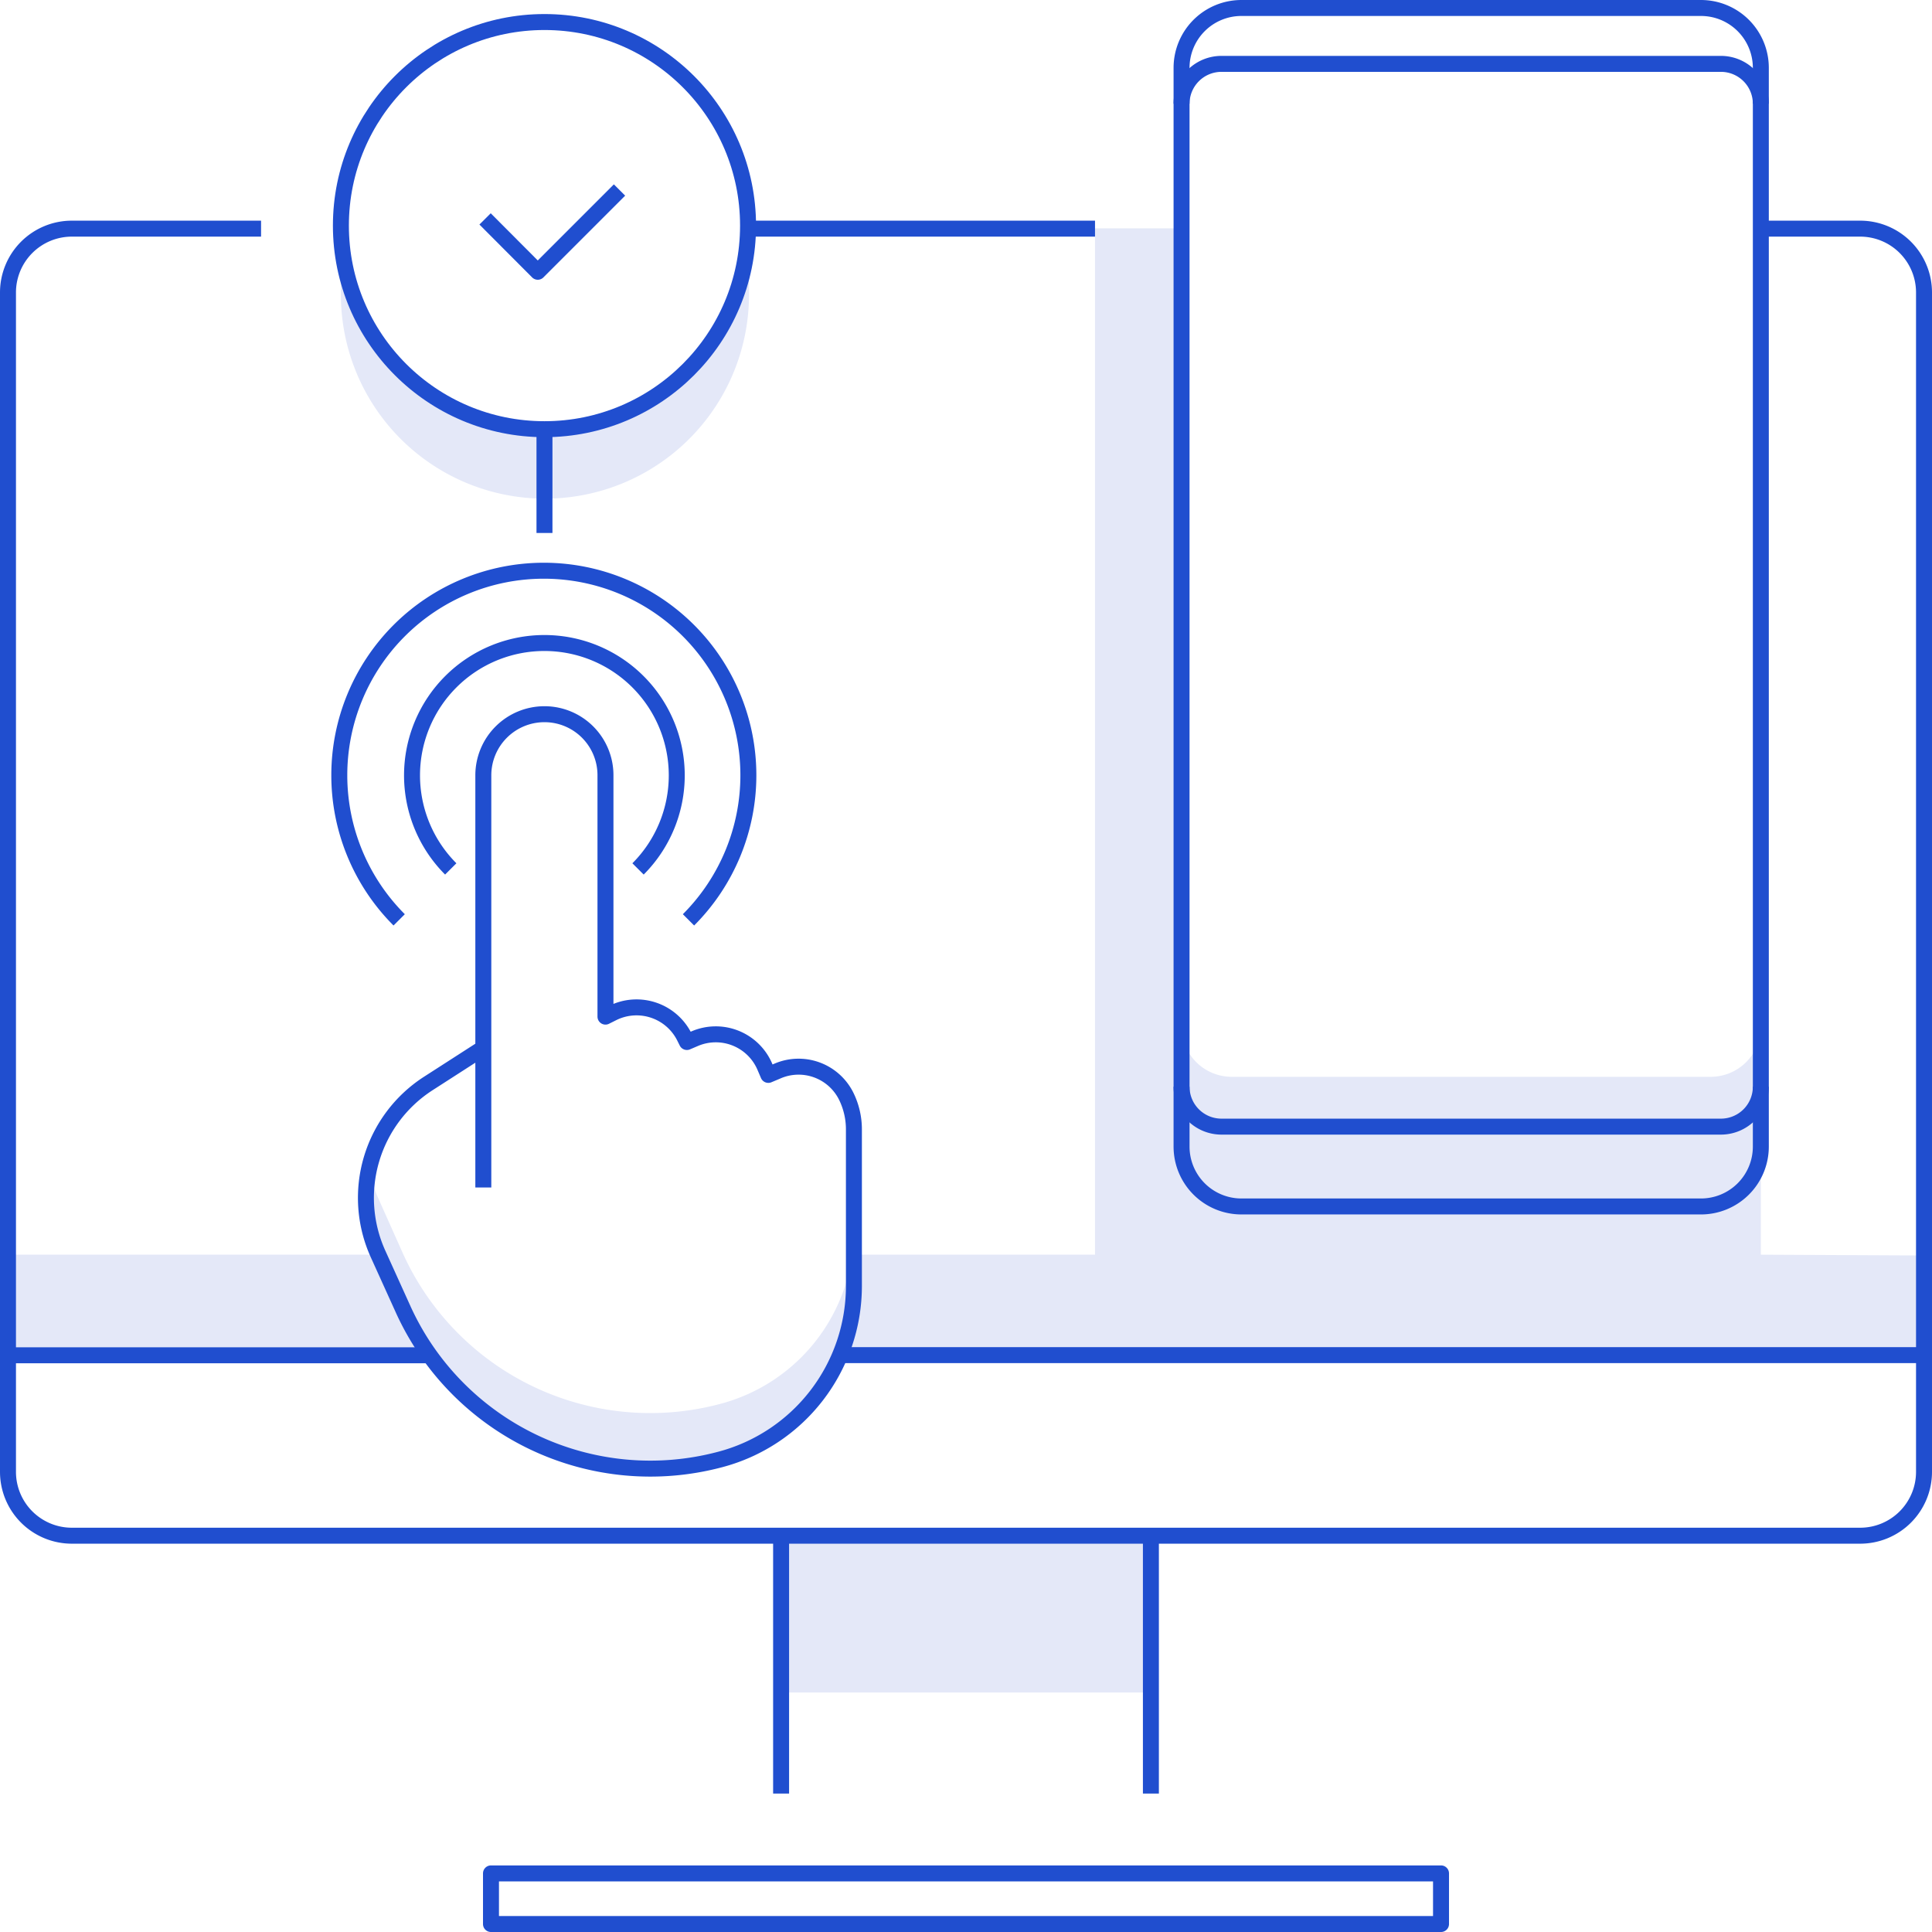
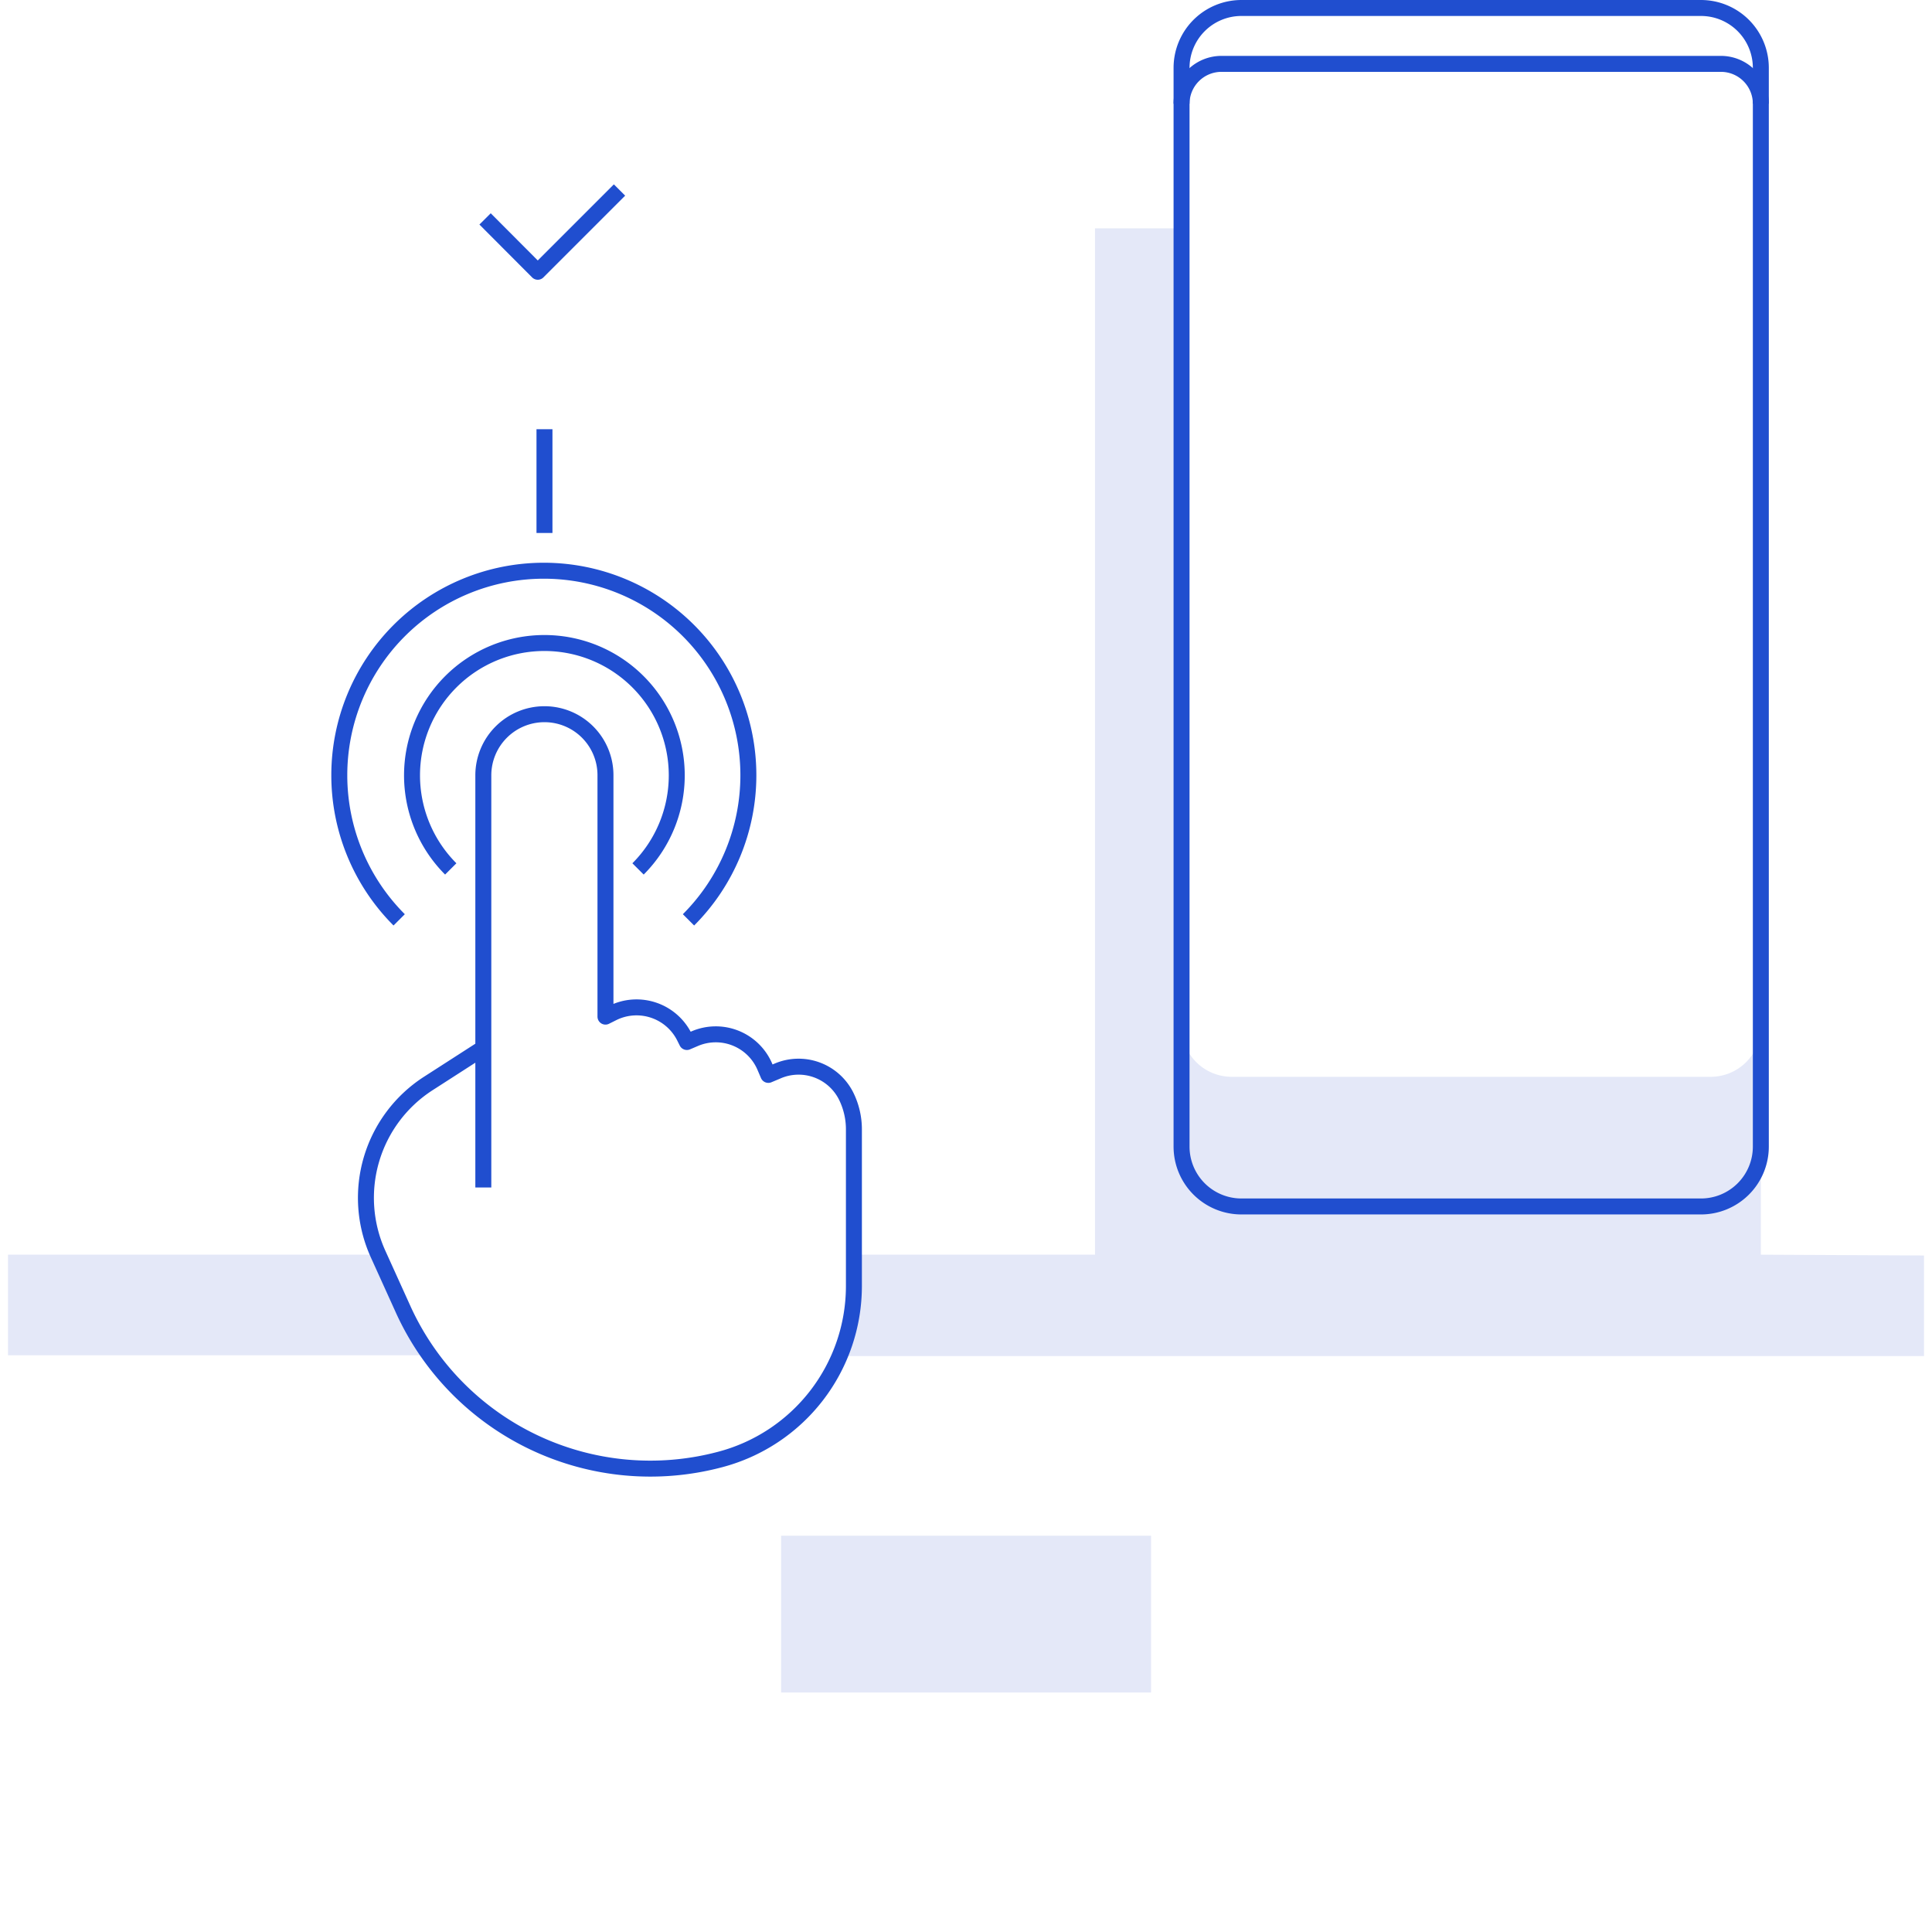
<svg xmlns="http://www.w3.org/2000/svg" viewBox="0 0 121 121">
  <defs>
    <style>.cls-1{fill:#e4e8f8}.cls-2{fill:none;stroke:#204ecf;stroke-linejoin:round}</style>
  </defs>
  <g id="Layer_2" data-name="Layer 2">
    <g id="Icons">
      <path class="cls-1" d="M25.22 81.94l-1.52-3.36H.5v6.3h26.43a17.78 17.78 0 0 1-1.71-2.94zM110.28 78.58V64.3a3.14 3.14 0 0 1-3.14 3.14h-30A3.14 3.14 0 0 1 74 64.3v-50h-5.42v64.28h-15.1v2a11.16 11.16 0 0 1-.88 4.35h67.9v-6.3zM48.92 96.18h23.17V106H48.92z" />
-       <path class="cls-1" d="M45.09 87.93a17 17 0 0 1-19.87-9.46L23.67 75a9 9 0 0 1-.57-1.78 8.5 8.5 0 0 0 .57 5.26l1.55 3.42a17 17 0 0 0 19.87 9.47 11.24 11.24 0 0 0 8.39-10.88v-3.44a11.24 11.24 0 0 1-8.39 10.88zM34.13 26.91a12.79 12.79 0 0 1-12.78-12.79v4.33a12.78 12.78 0 1 0 25.56 0v-4.33a12.79 12.79 0 0 1-12.78 12.79z" />
-       <circle class="cls-2" cx="34.1" cy="14.13" r="12.75" />
      <path class="cls-2" d="M30.38 13.71l3.3 3.31 5.12-5.12M30.27 74.37V48.56a3.83 3.83 0 0 1 3.83-3.83 3.82 3.82 0 0 1 3.82 3.83v15.11l.48-.24A3.35 3.35 0 0 1 42.89 65l.13.26.47-.2a3.34 3.34 0 0 1 4.42 1.77l.21.49.57-.24A3.33 3.33 0 0 1 53 68.66a4.7 4.7 0 0 1 .48 2.08v9.79a11.24 11.24 0 0 1-8.39 10.88 17 17 0 0 1-19.87-9.47l-1.55-3.42a8.52 8.52 0 0 1 3.15-10.66l3.45-2.22M28.23 54.42a8.29 8.29 0 1 1 11.73 0M25 57.61a12.81 12.81 0 1 1 18.12 0M34.1 26.88v6.5M110.28 6.5a2.5 2.5 0 0 0-2.5-2.5H76.5A2.5 2.5 0 0 0 74 6.5" />
      <path class="cls-2" d="M92.14 75.56h14.39a3.75 3.75 0 0 0 3.75-3.75V4.25A3.75 3.75 0 0 0 106.53.5H77.75A3.75 3.75 0 0 0 74 4.25v67.56a3.75 3.75 0 0 0 3.75 3.75h14.39" />
-       <path class="cls-2" d="M110.28 68.06a2.5 2.5 0 0 1-2.5 2.5H76.5a2.5 2.5 0 0 1-2.5-2.5M110.28 14.32h6.22a4 4 0 0 1 4 4v66.55M46.85 14.32h21.73M.5 84.87V18.32a4 4 0 0 1 4-4h11.85M72.08 96.18v16.15M48.92 112.33V96.18M30.75 117.33h59.5v3.17h-59.5zM52.61 84.87h67.89v7.31a4 4 0 0 1-4 4H4.5a4 4 0 0 1-4-4v-7.3h26.42" />
    </g>
  </g>
</svg>